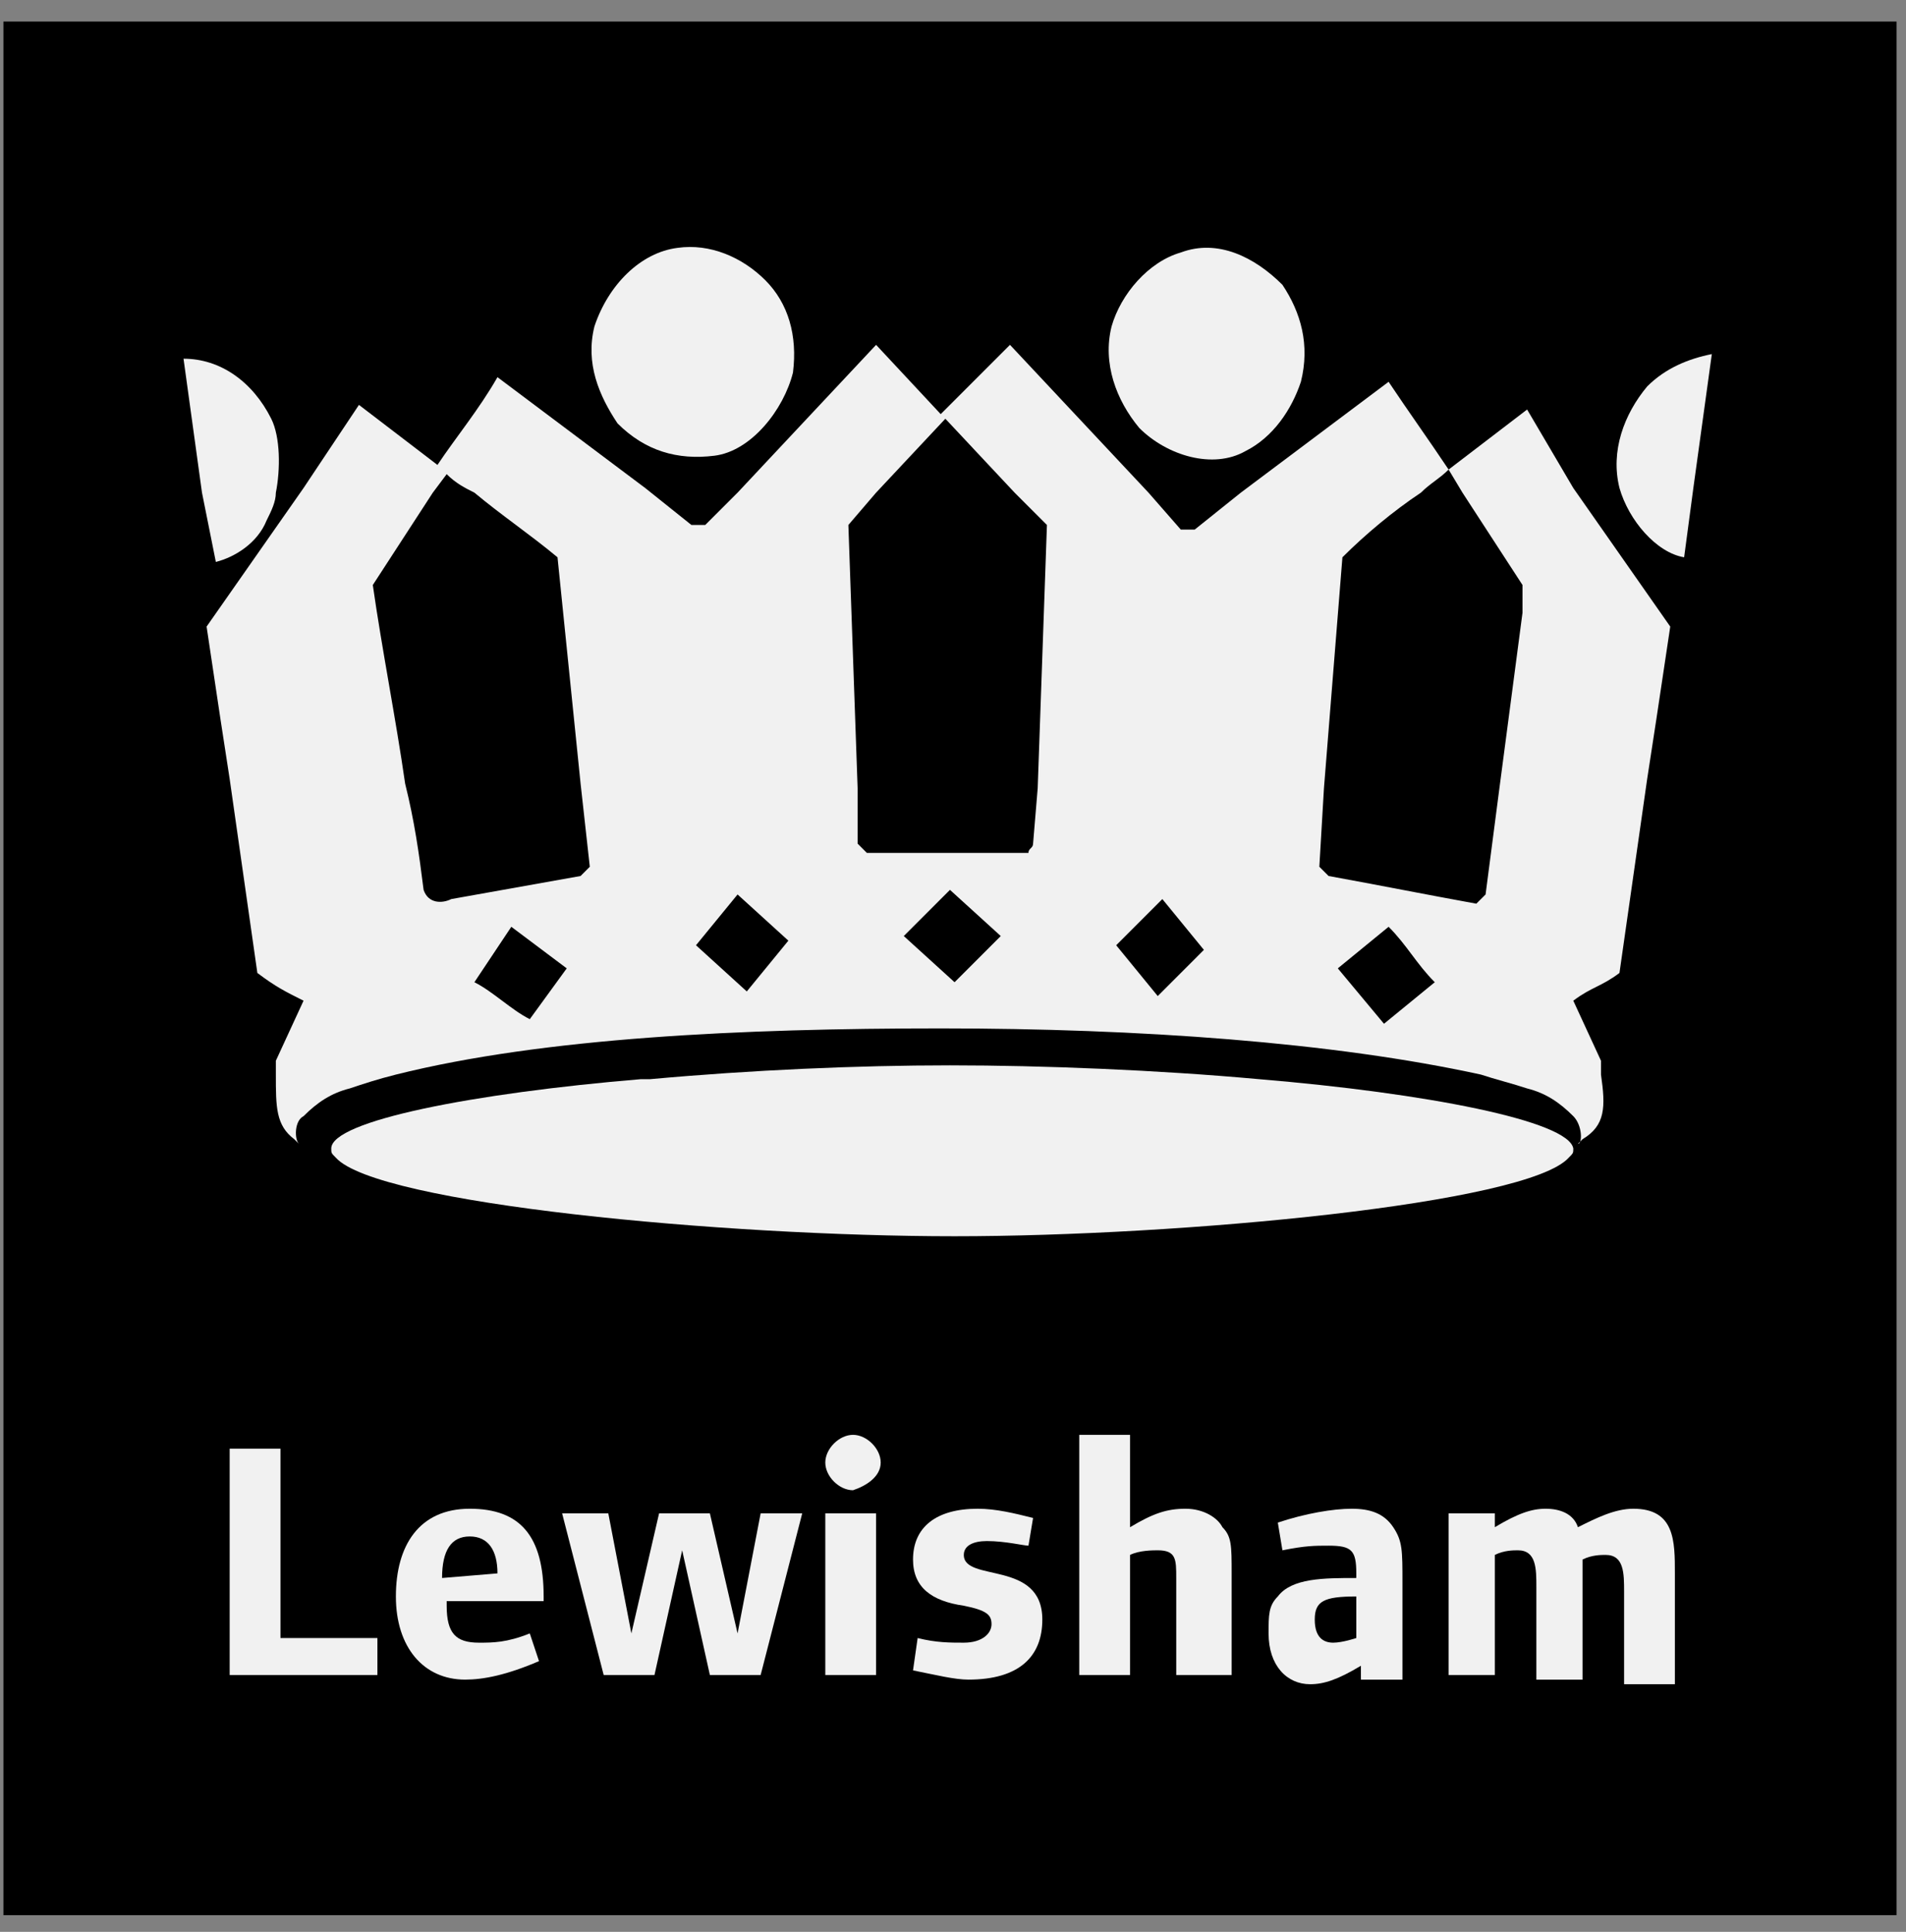
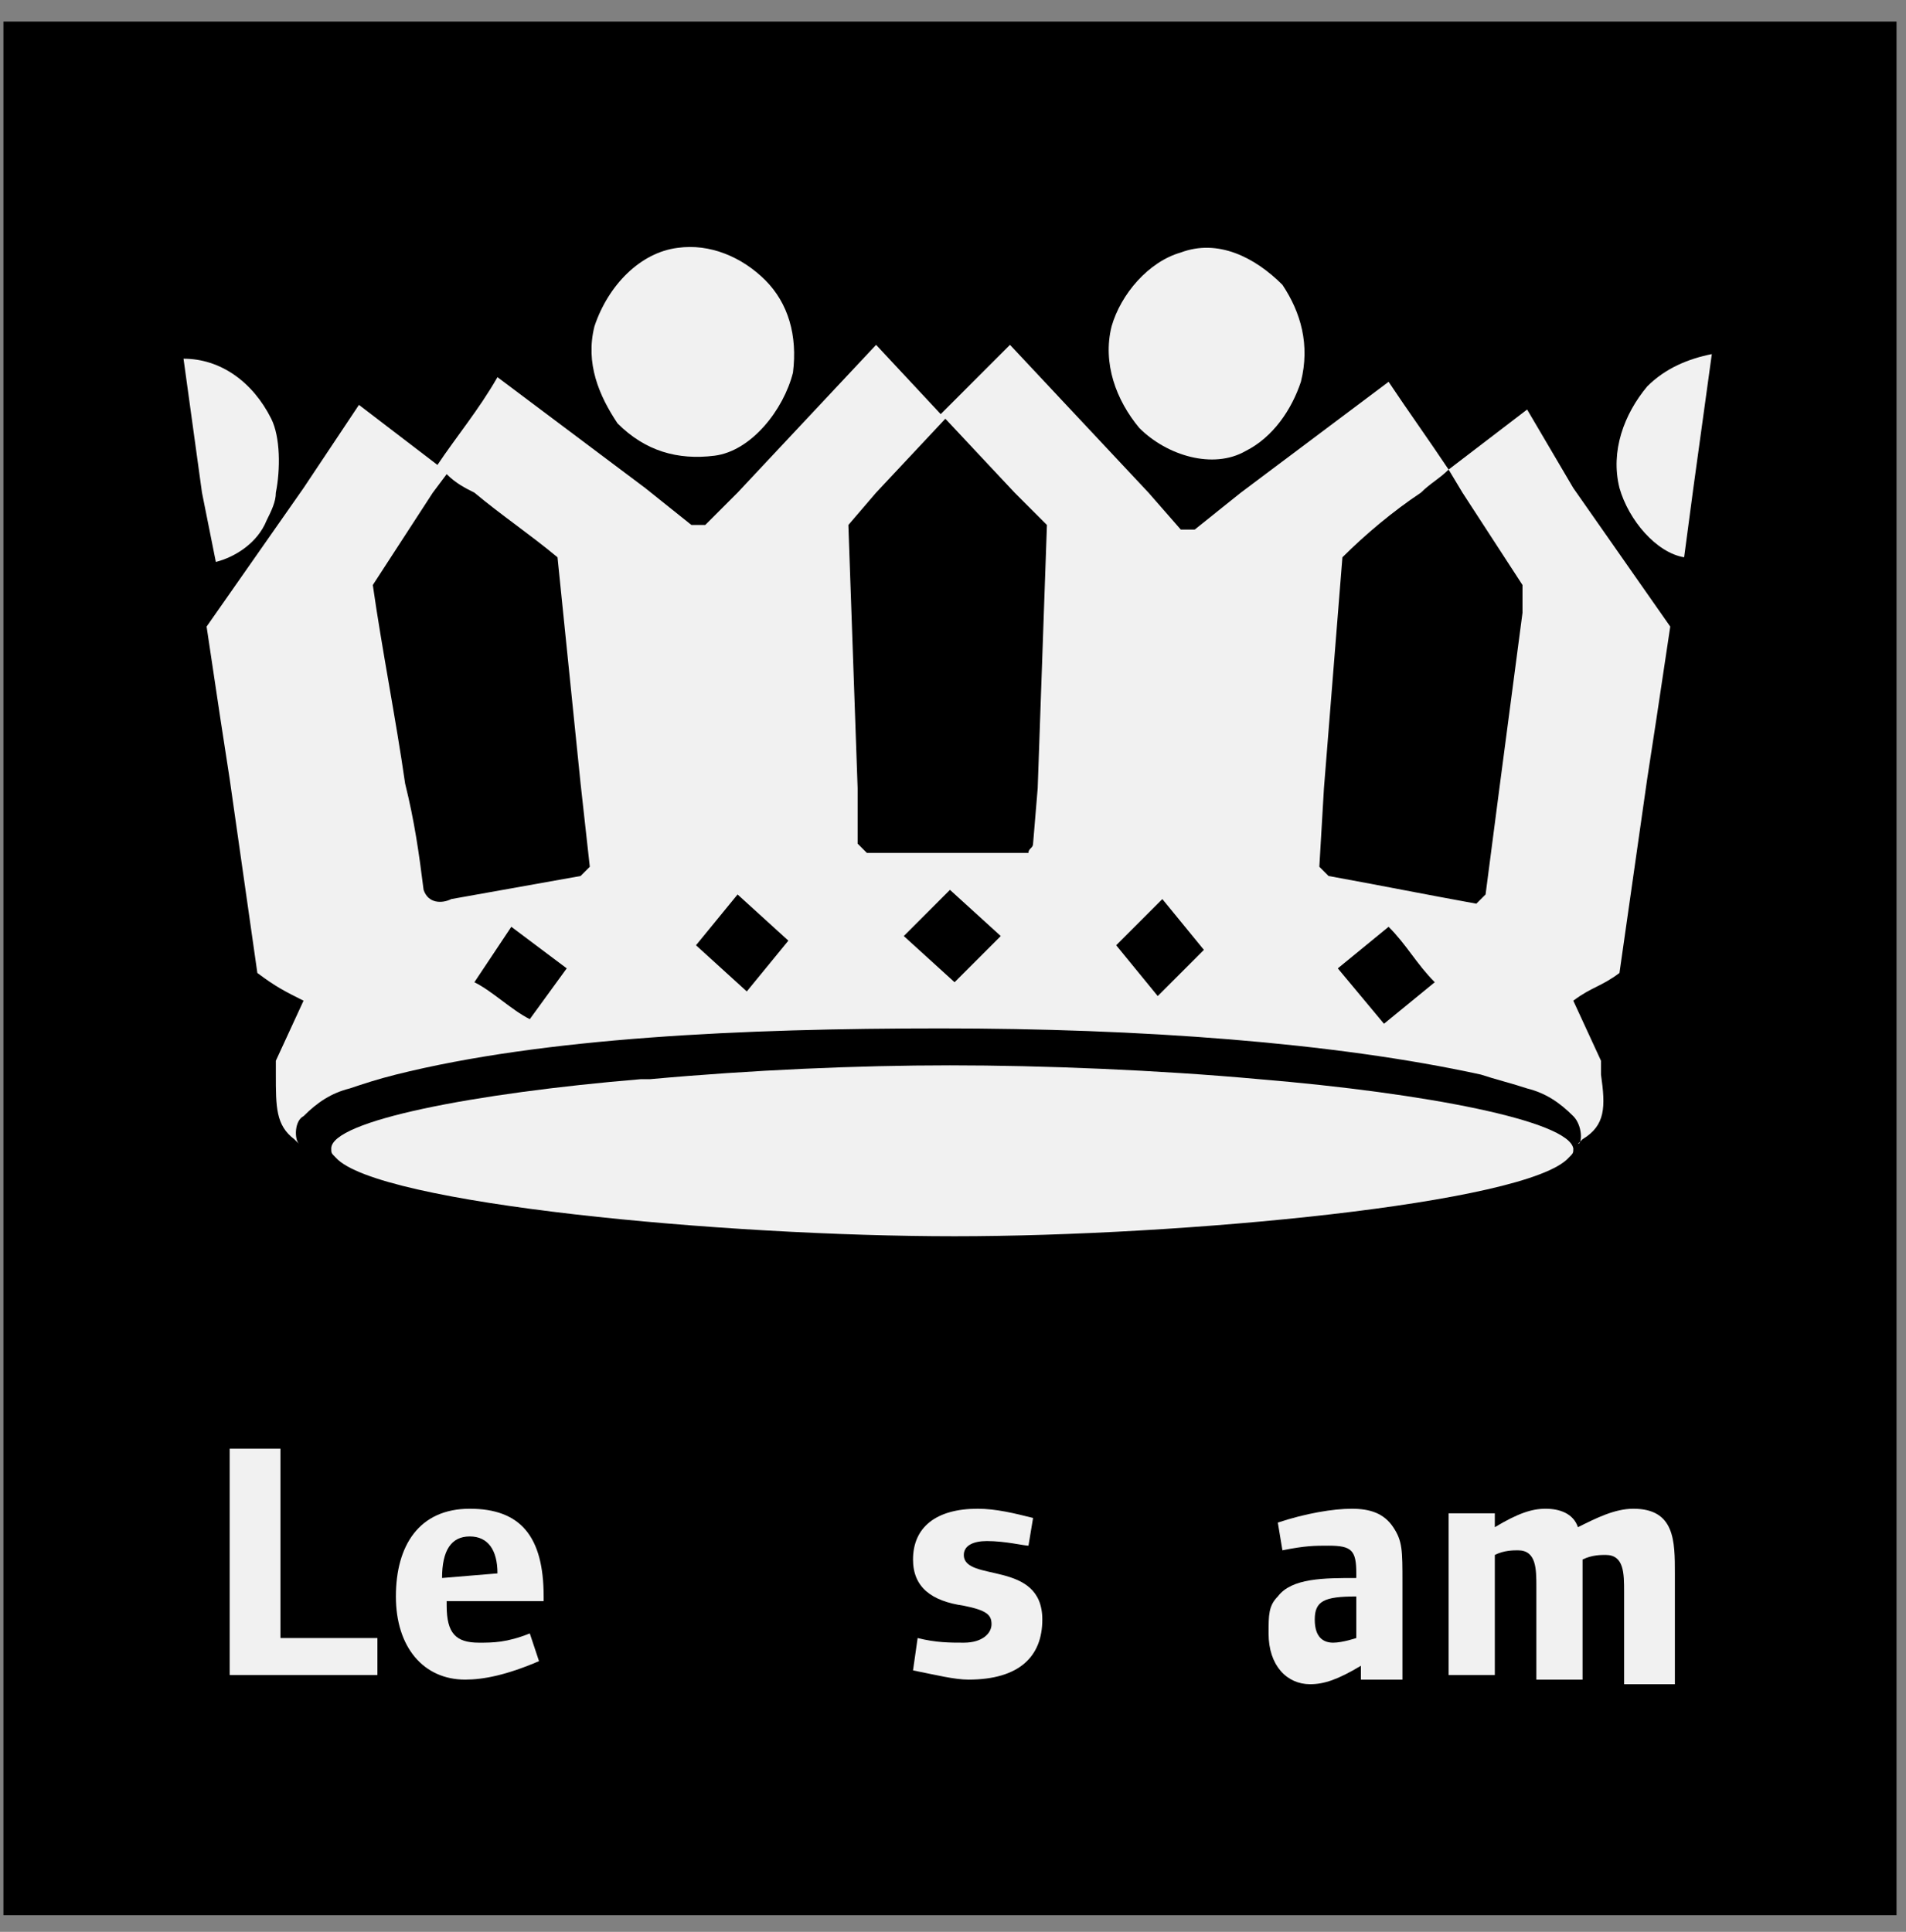
<svg xmlns="http://www.w3.org/2000/svg" width="74" height="75" viewBox="0 0 74 75" fill="none">
  <rect x="0" y="0" width="74" height="75" fill="#808080" stroke="none" />
  <path d="M73.632 0.837H0.134V74.353H73.632V0.837Z" fill="black" />
-   <path d="M14.653 65.029V63.594H10.889V56.243H8.917V65.029H14.653Z" fill="#F1F1F1" />
+   <path d="M14.653 65.029V63.594H10.889V56.243H8.917V65.029H14.653" fill="#F1F1F1" />
  <path d="M19.314 61.084L17.163 61.263C17.163 60.188 17.521 59.65 18.238 59.65C18.956 59.65 19.314 60.188 19.314 61.084ZM21.107 62.16V61.98C21.107 59.65 20.21 58.574 18.238 58.574C16.267 58.574 15.37 60.008 15.37 61.98C15.37 63.953 16.446 65.208 18.059 65.208C18.776 65.208 19.672 65.029 20.927 64.491L20.569 63.415C19.672 63.774 19.135 63.774 18.597 63.774C17.701 63.774 17.342 63.415 17.342 62.339V62.16H21.107Z" fill="#F1F1F1" />
-   <path d="M31.146 58.753H29.532L28.636 63.415L27.561 58.753H25.589L24.513 63.415L23.617 58.753H21.824L23.438 65.029H25.41L26.485 60.187L27.561 65.029H29.532L31.146 58.753Z" fill="#F1F1F1" />
-   <path d="M34.014 58.753H32.042V65.029H34.014V58.753ZM34.193 56.781C34.193 56.243 33.655 55.705 33.118 55.705C32.58 55.705 32.042 56.243 32.042 56.781C32.042 57.319 32.58 57.856 33.118 57.856C33.655 57.677 34.193 57.319 34.193 56.781Z" fill="#F1F1F1" />
  <path d="M40.468 62.877C40.468 60.546 37.42 61.443 37.42 60.367C37.42 60.008 37.779 59.829 38.316 59.829C39.033 59.829 39.751 60.008 39.93 60.008L40.109 58.932C39.392 58.753 38.675 58.574 37.958 58.574C36.345 58.574 35.448 59.291 35.448 60.546C35.448 61.622 36.165 62.16 37.42 62.339C38.316 62.519 38.496 62.698 38.496 63.056C38.496 63.415 38.137 63.774 37.42 63.774C36.882 63.774 36.344 63.774 35.627 63.594L35.448 64.85C36.345 65.029 37.062 65.208 37.599 65.208C39.571 65.208 40.468 64.311 40.468 62.877Z" fill="#F1F1F1" />
-   <path d="M47.818 65.029V61.084C47.818 60.008 47.818 59.65 47.46 59.291C47.28 58.932 46.743 58.574 46.026 58.574C45.308 58.574 44.771 58.753 43.874 59.291V55.705H41.902V65.029H43.874V60.367C44.233 60.188 44.771 60.188 44.95 60.188C45.667 60.188 45.667 60.546 45.667 61.263V65.029H47.818Z" fill="#F1F1F1" />
  <path d="M52.658 63.594C52.658 63.594 52.12 63.774 51.762 63.774C51.403 63.774 51.045 63.594 51.045 62.877C51.045 62.16 51.403 61.98 52.658 61.98V63.594ZM54.45 65.029V61.443C54.45 60.188 54.451 59.829 54.092 59.291C53.734 58.753 53.196 58.574 52.479 58.574C51.762 58.574 50.686 58.753 49.611 59.112L49.79 60.188C50.686 60.008 51.045 60.008 51.582 60.008C52.479 60.008 52.658 60.188 52.658 61.084V61.263C51.403 61.263 50.148 61.263 49.611 61.98C49.252 62.339 49.252 62.698 49.252 63.415C49.252 64.67 49.969 65.387 50.865 65.387C51.403 65.387 51.941 65.208 52.837 64.67V65.208H54.45V65.029Z" fill="#F1F1F1" />
  <path d="M65.027 65.029V61.084C65.027 59.829 65.027 58.574 63.414 58.574C62.697 58.574 61.98 58.932 61.263 59.291C61.083 58.753 60.546 58.574 60.008 58.574C59.47 58.574 58.932 58.753 58.036 59.291V58.753H56.243V65.029H58.036V60.367C58.394 60.188 58.753 60.188 58.932 60.188C59.649 60.188 59.649 60.905 59.649 61.622V65.208H61.442V60.546C61.8 60.367 62.159 60.367 62.338 60.367C63.055 60.367 63.055 61.084 63.055 61.801V65.387H65.027V65.029Z" fill="#F1F1F1" />
  <path d="M48.893 41.898C44.95 41.539 40.468 41.36 36.883 41.36C33.297 41.36 29.174 41.539 25.23 41.898H24.872C18.418 42.436 12.861 43.512 12.861 44.588C12.861 44.767 12.861 44.767 13.04 44.946C14.654 46.739 28.099 47.995 37.062 47.995C45.846 47.995 59.291 46.739 60.904 44.946C61.083 44.767 61.083 44.767 61.083 44.588C60.904 43.512 55.347 42.436 48.893 41.898Z" fill="#F1F1F1" />
  <path d="M10.352 20.202C10.531 19.843 10.71 19.485 10.71 19.126C10.889 18.23 10.889 16.974 10.531 16.257C9.814 14.823 8.559 13.926 7.125 13.926L7.842 19.126L8.201 20.919L8.38 21.816C9.097 21.637 9.993 21.099 10.352 20.202Z" fill="#F1F1F1" />
  <path d="M48.356 17.512C49.431 16.974 50.149 15.899 50.507 14.823C50.866 13.388 50.507 12.133 49.79 11.057C48.714 9.981 47.28 9.264 45.846 9.802C44.591 10.161 43.516 11.416 43.157 12.671C42.799 14.105 43.337 15.54 44.233 16.616C45.308 17.692 47.101 18.23 48.356 17.512Z" fill="#F1F1F1" />
  <path d="M27.74 17.692C29.174 17.512 30.429 15.899 30.787 14.464C30.967 13.03 30.608 11.775 29.712 10.878C28.815 9.982 27.561 9.444 26.306 9.623C24.872 9.802 23.617 11.057 23.079 12.671C22.72 14.106 23.258 15.361 23.975 16.437C25.051 17.512 26.306 17.871 27.74 17.692Z" fill="#F1F1F1" />
  <path d="M59.111 23.788L58.214 30.602L57.677 34.726L57.318 35.084C55.346 34.726 53.553 34.367 51.582 34.009L51.223 33.65L51.402 30.602L52.119 21.636C53.016 20.74 54.091 19.843 55.167 19.126C55.525 18.767 55.884 18.588 56.242 18.23L56.78 19.126L59.111 22.712V23.788ZM53.733 39.746L51.94 37.595L53.912 35.981C54.629 36.698 54.988 37.415 55.705 38.133L53.733 39.746ZM44.949 38.67L43.336 36.698L45.128 34.905L46.741 36.877L44.949 38.67ZM40.288 30.602L40.109 32.753C40.109 32.933 39.929 32.933 39.929 33.112H33.655L33.297 32.753V30.602L32.938 20.381L34.014 19.126L36.703 16.257L39.392 19.126L40.647 20.381L40.288 30.602ZM37.061 38.133L35.089 36.34L36.882 34.547L38.854 36.34L37.061 38.133ZM28.994 38.491L27.022 36.698L28.636 34.726L30.608 36.519L28.994 38.491ZM22.541 34.009L17.521 34.905C17.163 35.084 16.625 35.084 16.446 34.547C16.267 33.112 16.087 31.857 15.729 30.422C15.37 27.912 14.832 25.223 14.474 22.712L16.804 19.126L17.342 18.409C17.701 18.767 18.059 18.947 18.418 19.126C19.493 20.023 20.569 20.74 21.645 21.636L22.541 30.422L22.899 33.65L22.541 34.009ZM20.569 39.567C19.852 39.209 19.135 38.491 18.418 38.133L19.852 35.981L22.003 37.595L20.569 39.567ZM59.29 15.899L56.242 18.23C55.525 17.154 54.629 15.899 53.912 14.823L48.175 19.126L46.383 20.561H45.845L44.59 19.126L39.212 13.388L36.523 16.078L34.014 13.388L28.636 19.126L27.381 20.381H26.843L25.051 18.947L19.314 14.643C18.597 15.899 17.701 16.974 16.984 18.05L13.936 15.719L11.785 18.947L8.021 24.326L8.558 27.912L8.917 30.243L9.992 37.774C10.709 38.312 11.068 38.491 11.785 38.85L10.71 41.181C10.71 41.36 10.71 41.539 10.71 41.719C10.71 42.974 10.709 43.691 11.427 44.229L11.606 44.408C11.427 44.229 11.427 43.512 11.785 43.333C12.323 42.795 12.861 42.436 13.578 42.257C14.115 42.077 14.653 41.898 15.37 41.719C21.107 40.284 28.815 39.926 36.523 39.926C44.232 39.926 51.761 40.464 57.497 41.719C58.035 41.898 58.752 42.077 59.29 42.257C60.007 42.436 60.545 42.795 61.083 43.333C61.441 43.691 61.441 44.408 61.262 44.408L61.441 44.229C62.337 43.691 62.337 42.974 62.158 41.719C62.158 41.539 62.158 41.36 62.158 41.181L61.083 38.85C61.8 38.312 62.158 38.312 62.875 37.774L63.951 30.243L64.309 27.912L64.847 24.326L61.083 18.947L59.29 15.899Z" fill="#F1F1F1" />
  <path d="M63.952 15.002C63.055 16.078 62.517 17.512 62.876 18.947C63.234 20.202 64.31 21.457 65.386 21.636L65.744 18.947L66.461 13.747C65.565 13.926 64.669 14.285 63.952 15.002Z" fill="#F1F1F1" />
</svg>